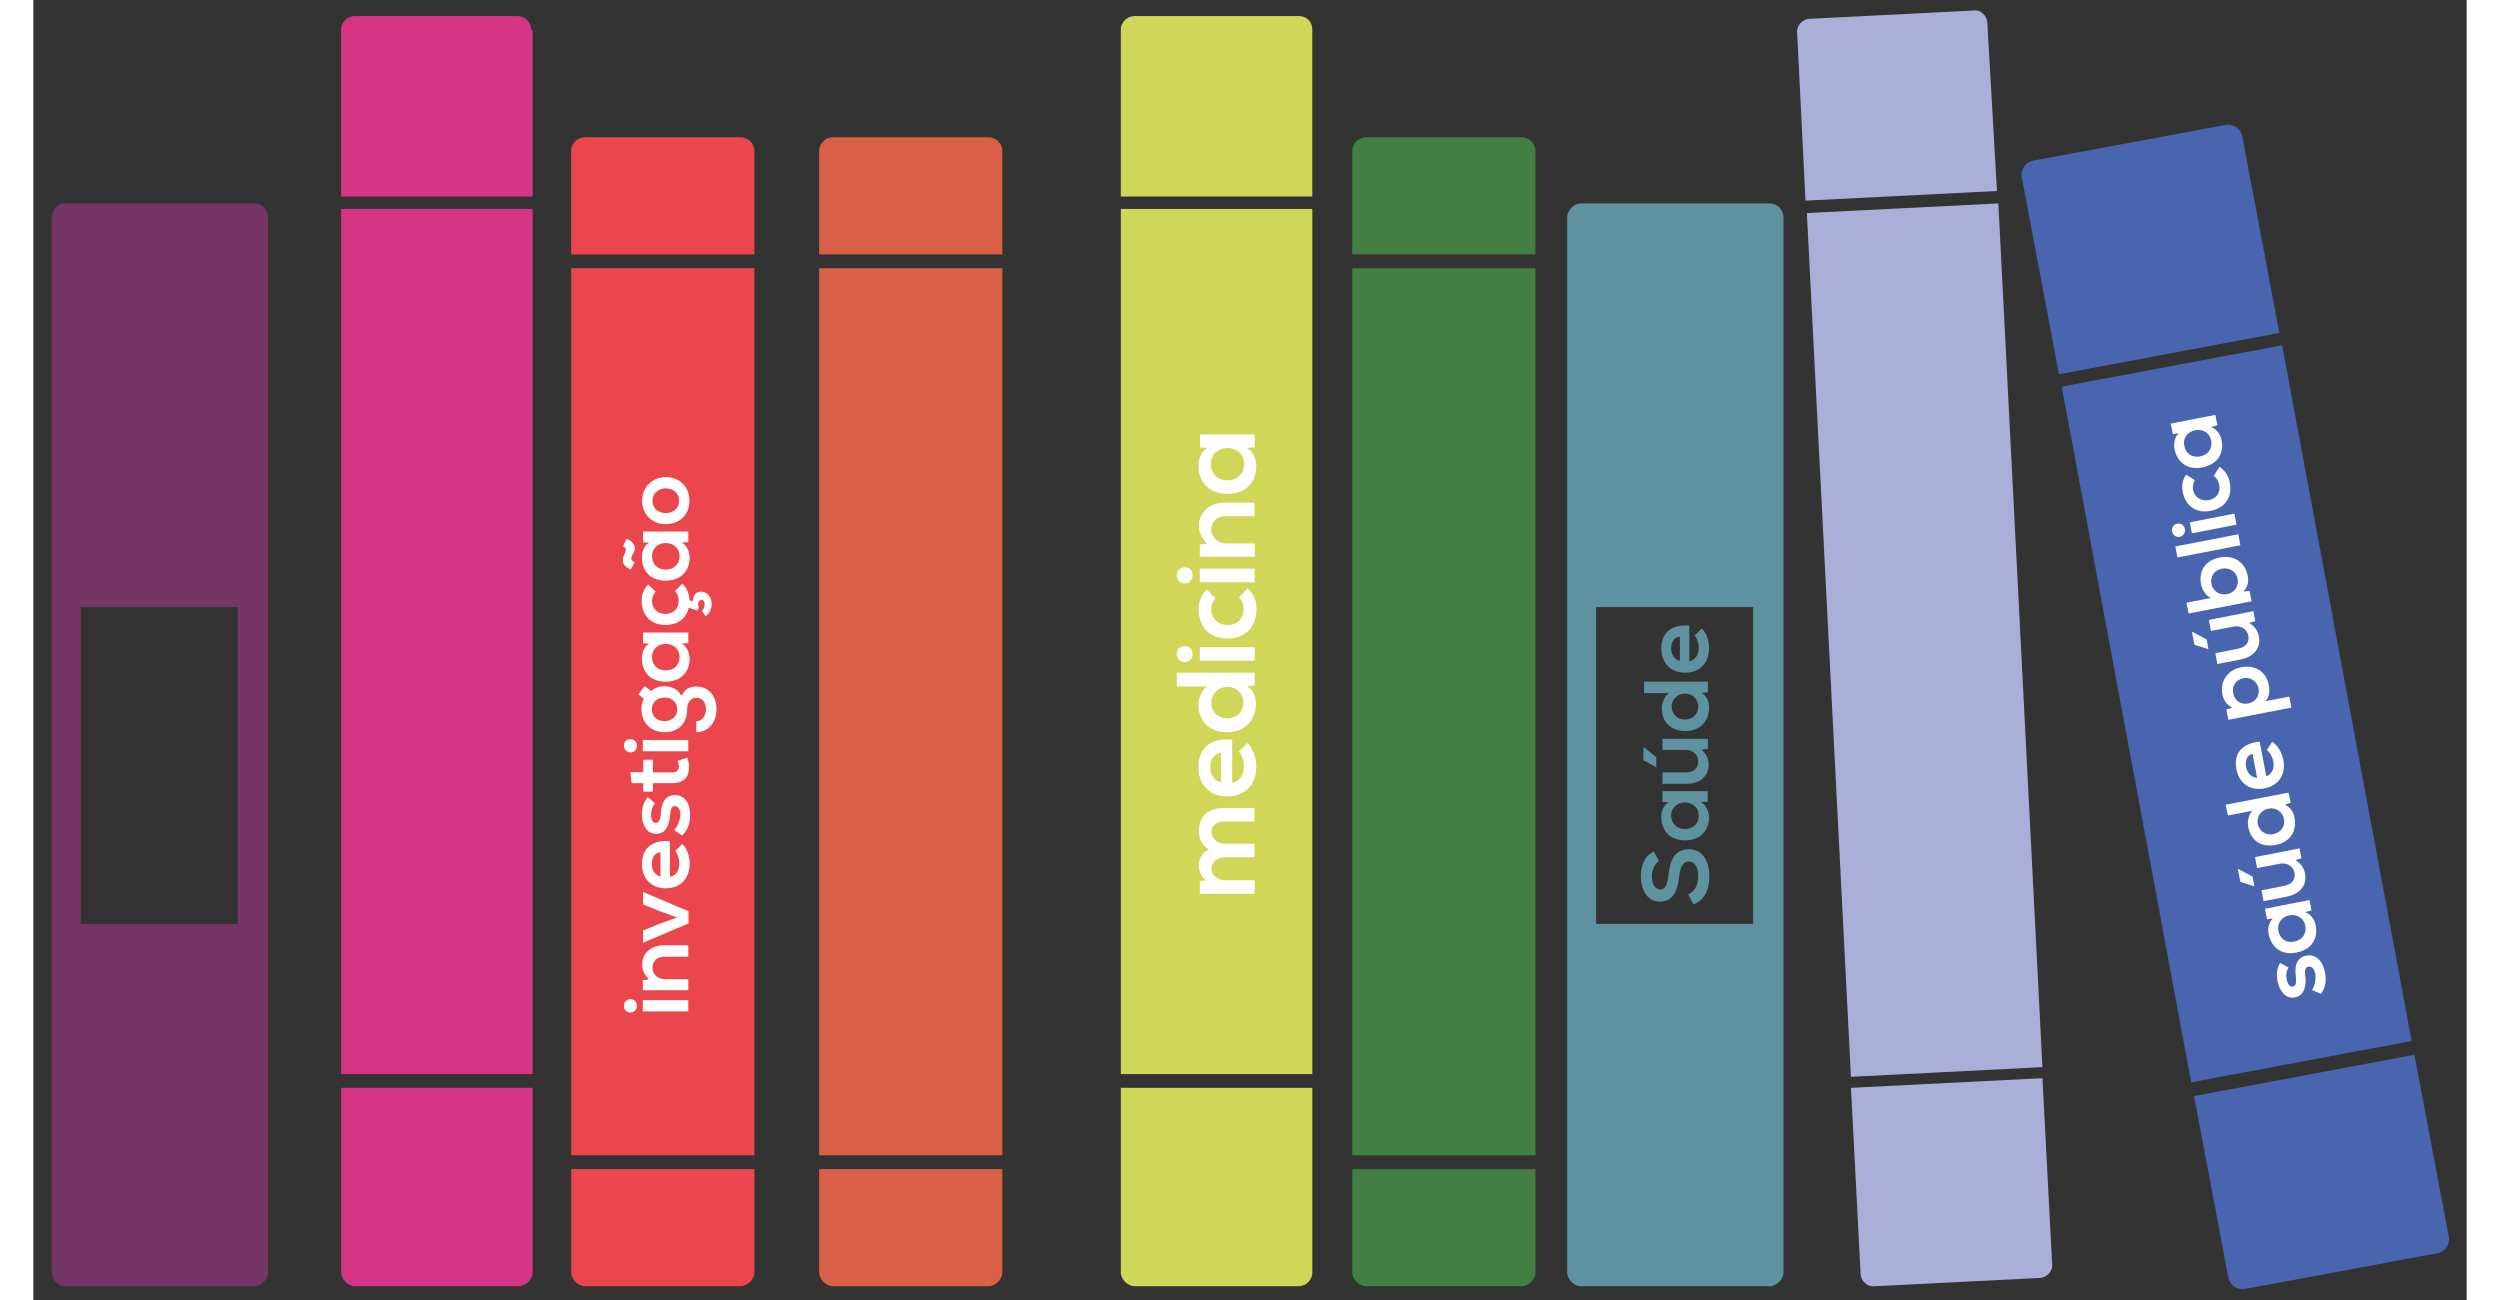
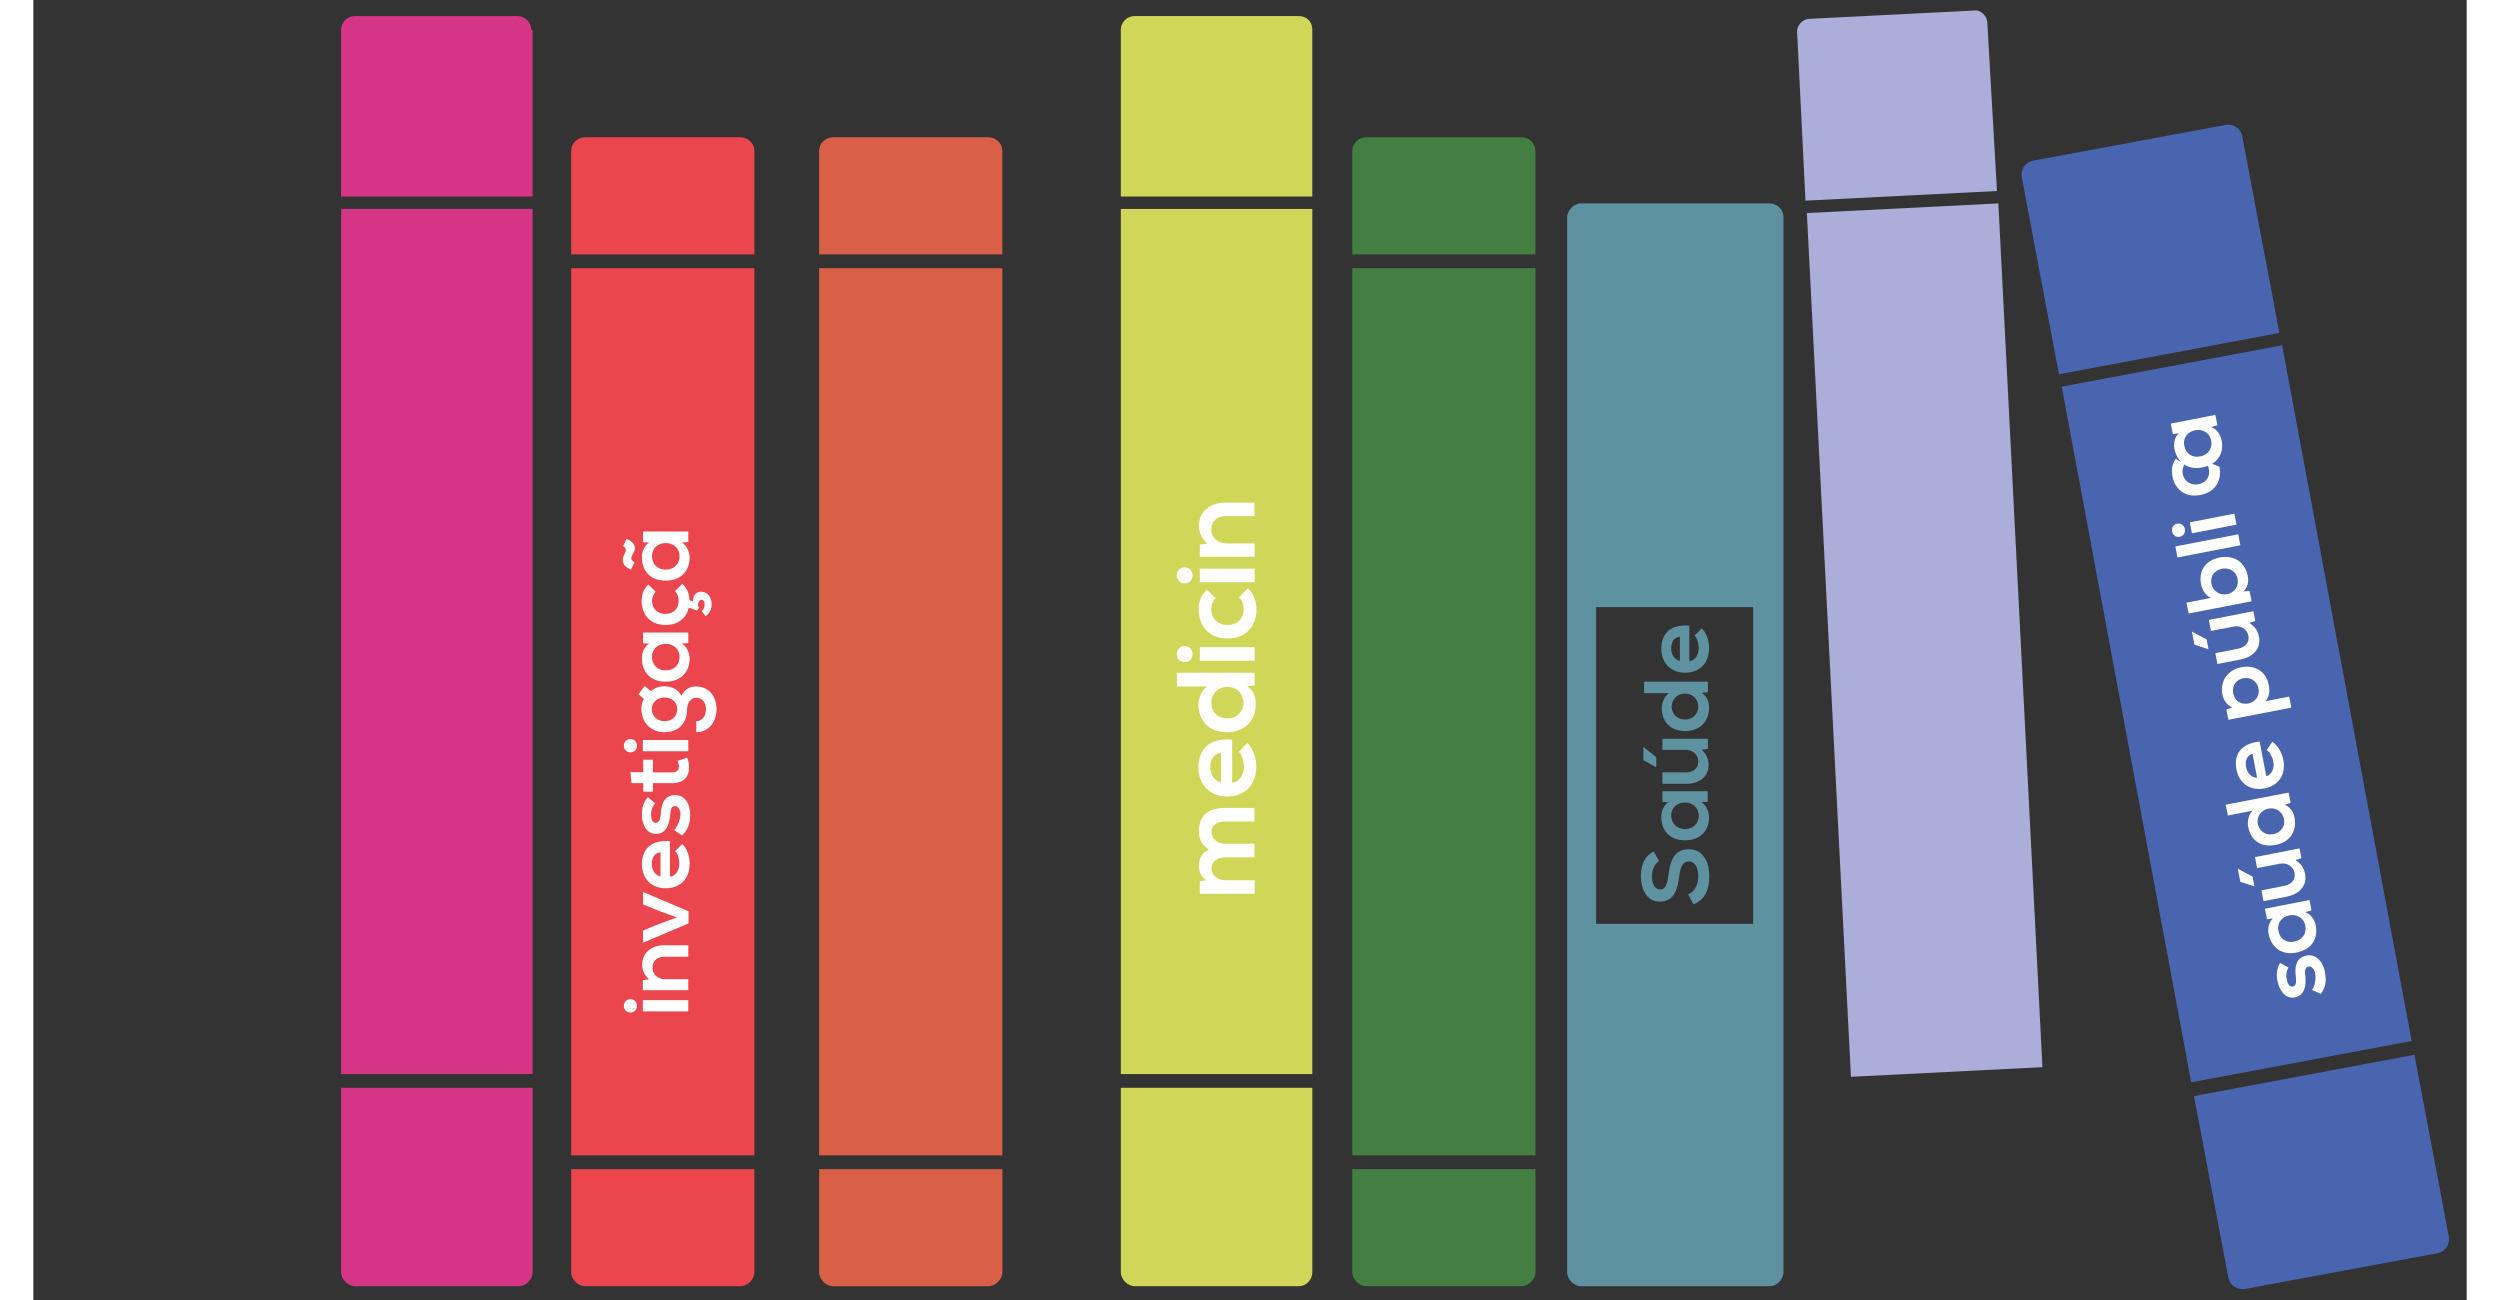
<svg xmlns="http://www.w3.org/2000/svg" version="1.1" id="Layer_1" x="0px" y="0px" viewBox="0 0 146 78" enable-background="new 0 0 146 78" xml:space="preserve" width="150">
  <rect x="0" y="0" width="146" height="78" fill="#333333" stroke="none" />
  <g>
    <g>
      <path fill="#437E43" d="M79.136,69.319h10.993V16.09H79.136V69.319L79.136,69.319z" />
      <path fill="#437E43" d="M90.129,9.064c0-0.496-0.413-0.827-0.827-0.827h-9.34c-0.413,0-0.827,0.331-0.827,0.827v6.199h10.993    V9.064z" />
      <path fill="#437E43" d="M79.136,76.345c0,0.413,0.413,0.827,0.827,0.827h9.34c0.413,0,0.827-0.413,0.827-0.827v-6.199H79.136    V76.345L79.136,76.345z" />
    </g>
    <path fill="#4965AF" d="M129.473,64.939l13.225-2.48l-7.77-41.741l-13.225,2.48L129.473,64.939z" />
    <path fill="#4965AF" d="M132.531,8.155c-0.083-0.413-0.496-0.744-0.992-0.661l-11.572,2.149c-0.413,0.083-0.744,0.496-0.661,0.992   l2.232,11.82l13.225-2.48L132.531,8.155z" />
    <path fill="#4965AF" d="M131.705,76.676c0.083,0.413,0.496,0.744,0.992,0.661l11.572-2.149c0.413-0.083,0.744-0.496,0.661-0.992   l-2.066-10.91l-13.225,2.48L131.705,76.676z" />
    <path fill="#5E92A0" d="M104.18,12.205H92.857c-0.413,0-0.827,0.413-0.827,0.827v1.405v21.986v19.011v11.572v0.661v1.653v7.026   c0,0.413,0.413,0.827,0.827,0.827h11.324c0.413,0,0.827-0.413,0.827-0.827v-8.679v-0.661V36.423V14.437v-1.405   C105.007,12.536,104.594,12.205,104.18,12.205z M103.189,55.433h-9.423V36.423h9.423V55.433z" />
    <path fill="#D0D657" d="M65.25,64.443h11.489V12.536H65.25V64.443z" />
    <path fill="#D0D657" d="M76.739,1.79c0-0.496-0.331-0.827-0.827-0.827h-9.836c-0.413,0-0.827,0.331-0.827,0.827v10.001h11.489V1.79   z" />
    <path fill="#D0D657" d="M65.25,76.345c0,0.413,0.413,0.827,0.827,0.827h9.836c0.496,0,0.827-0.413,0.827-0.827V65.269H65.25V76.345   z" />
    <path fill="#ABAED8" d="M109.057,64.608l11.489-0.579l-2.645-51.825l-11.489,0.579L109.057,64.608z" />
    <path fill="#ABAED8" d="M117.24,1.377c0-0.413-0.413-0.827-0.827-0.744l-9.836,0.496c-0.413,0-0.827,0.413-0.744,0.909   l0.496,10.001l11.489-0.579L117.24,1.377z" />
-     <path fill="#ABAED8" d="M109.636,76.428c0,0.413,0.413,0.827,0.909,0.744l9.836-0.496c0.413,0,0.827-0.413,0.744-0.909   l-0.579-11.076l-11.489,0.579L109.636,76.428z" />
    <g>
      <path fill="#D95F47" d="M47.149,69.319h10.993V16.09H47.149C47.149,16.09,47.149,69.319,47.149,69.319z" />
      <path fill="#D95F47" d="M58.142,9.064c0-0.496-0.413-0.827-0.827-0.827h-9.34c-0.413,0-0.827,0.331-0.827,0.827v6.199h10.993    V9.064z" />
      <path fill="#D95F47" d="M47.149,76.345c0,0.413,0.413,0.827,0.827,0.827h9.34c0.413,0,0.827-0.413,0.827-0.827v-6.199H47.149    C47.149,70.146,47.149,76.345,47.149,76.345z" />
    </g>
    <g>
      <path fill="#EB464E" d="M32.271,69.319h10.993V16.09H32.271V69.319z" />
      <path fill="#EB464E" d="M43.264,9.064c0-0.496-0.413-0.827-0.827-0.827h-9.34c-0.413,0-0.827,0.331-0.827,0.827v6.199h10.993    V9.064z" />
      <path fill="#EB464E" d="M32.271,76.345c0,0.413,0.413,0.827,0.827,0.827h9.34c0.413,0,0.827-0.413,0.827-0.827v-6.199H32.271    V76.345z" />
    </g>
    <path fill="#D63585" d="M18.468,64.443h11.489V12.536H18.468V64.443z" />
    <path fill="#D63585" d="M29.874,1.79c0-0.496-0.413-0.827-0.827-0.827h-9.753c-0.413,0-0.827,0.331-0.827,0.827v10.001h11.489V1.79   H29.874z" />
    <path fill="#D63585" d="M18.468,76.345c0,0.413,0.413,0.827,0.827,0.827h9.836c0.413,0,0.827-0.413,0.827-0.827V65.269H18.468   V76.345z" />
-     <path fill="#753665" d="M13.26,12.205H1.937c-0.496,0-0.827,0.413-0.827,0.827v1.405v21.986v19.011v11.572v0.661v1.653v7.026   c0,0.413,0.331,0.827,0.827,0.827H13.26c0.413,0,0.827-0.413,0.827-0.827v-8.679v-0.661V36.423V14.437v-1.405   C14.087,12.536,13.674,12.205,13.26,12.205z M12.268,55.433H2.846V36.423h9.423V55.433z" />
    <g>
      <path fill="#FFFFFF" d="M73.281,51.438h-1.763c-0.427,0-0.827,0.22-0.827,0.675c0,0.441,0.399,0.703,0.827,0.703h1.763v0.813    h-3.292v-0.758l0.399-0.055c-0.331-0.179-0.455-0.551-0.455-0.868c0-0.399,0.165-0.785,0.606-0.978    c-0.468-0.289-0.606-0.675-0.606-1.102c0-0.937,0.579-1.391,1.557-1.391h1.777v0.813h-1.777c-0.427,0-0.799,0.179-0.799,0.62    s0.386,0.716,0.813,0.716h1.763v0.813H73.281z" />
      <path fill="#FFFFFF" d="M71.931,46.961c0.399-0.055,0.703-0.399,0.703-0.978c0-0.303-0.11-0.689-0.303-0.882l0.51-0.523    c0.358,0.344,0.537,0.909,0.537,1.405c0,1.13-0.703,1.805-1.75,1.805c-1.006,0-1.722-0.675-1.722-1.75    c0-1.102,0.675-1.791,2.025-1.653V46.961z M71.256,45.17c-0.427,0.055-0.634,0.386-0.634,0.854c0,0.441,0.207,0.799,0.634,0.923    V45.17z" />
      <path fill="#FFFFFF" d="M68.625,40.363h4.656v0.758l-0.455,0.055c0.399,0.248,0.523,0.661,0.523,1.061    c0,0.964-0.634,1.694-1.722,1.694c-1.13,0-1.722-0.716-1.722-1.667c0-0.344,0.193-0.882,0.523-1.075h-1.818v-0.827H68.625z     M71.642,43.104c0.579,0,0.964-0.413,0.964-0.937c0-0.51-0.372-0.951-0.964-0.951c-0.579,0-0.964,0.441-0.964,0.951    C70.678,42.691,71.05,43.104,71.642,43.104z" />
      <path fill="#FFFFFF" d="M69.08,38.765c0.634,0,0.634,0.964,0,0.964C68.446,39.729,68.446,38.765,69.08,38.765z M69.989,39.646    h3.292v-0.813h-3.292V39.646z" />
      <path fill="#FFFFFF" d="M72.868,35.293c0.372,0.386,0.523,0.785,0.523,1.267c0,0.951-0.579,1.75-1.736,1.75    c-1.171,0-1.736-0.799-1.736-1.75c0-0.468,0.138-0.827,0.482-1.185l0.537,0.51c-0.179,0.193-0.262,0.427-0.262,0.661    c0,0.551,0.399,0.951,0.978,0.951c0.62,0,0.964-0.427,0.964-0.937c0-0.262-0.069-0.523-0.276-0.716L72.868,35.293z" />
      <path fill="#FFFFFF" d="M69.08,34.04c0.634,0,0.634,0.964,0,0.964C68.446,35.004,68.446,34.04,69.08,34.04z M69.989,34.935h3.292    v-0.813h-3.292V34.935z" />
      <path fill="#FFFFFF" d="M73.281,30.968h-1.722c-0.496,0-0.882,0.276-0.882,0.799c0,0.496,0.413,0.84,0.923,0.84h1.681v0.799    h-3.292v-0.73l0.441-0.055c-0.331-0.331-0.496-0.661-0.496-1.075c0-0.771,0.579-1.391,1.612-1.391h1.722v0.813H73.281z" />
-       <path fill="#FFFFFF" d="M70.003,26.849v-0.785h3.279v0.771l-0.482,0.041c0.386,0.193,0.579,0.703,0.579,1.061    c0,0.978-0.592,1.694-1.75,1.694c-1.13,0-1.722-0.758-1.722-1.708c0-0.441,0.207-0.854,0.537-1.047L70.003,26.849z M71.642,28.819    c0.62,0,1.006-0.427,1.006-0.978c0-1.281-1.997-1.281-1.997,0C70.65,28.391,71.022,28.819,71.642,28.819z" />
    </g>
    <g>
      <path fill="#5E92A0" d="M97.541,51.659c-0.22,0.138-0.427,0.496-0.427,0.909c0,0.537,0.22,0.799,0.51,0.799    c0.331,0,0.427-0.399,0.482-0.854c0.096-0.799,0.303-1.557,1.226-1.557c0.854,0,1.226,0.758,1.226,1.626    c0,0.785-0.248,1.391-0.951,1.681l-0.317-0.606c0.427-0.165,0.606-0.62,0.606-1.088c0-0.455-0.165-0.882-0.579-0.882    c-0.358,0-0.51,0.386-0.565,0.895c-0.096,0.785-0.303,1.515-1.171,1.515c-0.799,0-1.116-0.785-1.13-1.488    c0-0.606,0.165-1.226,0.771-1.515L97.541,51.659z" />
      <path fill="#5E92A0" d="M97.747,48.118v-0.647h2.714v0.634l-0.399,0.028c0.317,0.152,0.468,0.579,0.482,0.882    c0,0.799-0.496,1.405-1.446,1.405c-0.937,0-1.433-0.62-1.419-1.419c0-0.358,0.165-0.716,0.441-0.868L97.747,48.118z     M99.097,49.744c0.523,0,0.827-0.358,0.827-0.799c0-1.061-1.653-1.061-1.653,0C98.284,49.386,98.588,49.744,99.097,49.744z" />
      <path fill="#5E92A0" d="M97.747,46.341h1.419c0.413,0,0.73-0.22,0.73-0.661c0-0.413-0.344-0.689-0.758-0.689h-1.391V44.33h2.728    v0.606l-0.372,0.041c0.276,0.276,0.413,0.537,0.413,0.923c0,0.647-0.496,1.13-1.336,1.13h-1.433L97.747,46.341L97.747,46.341z     M96.604,44.812v0.799l0.744,0.413h0.028v-0.592l-0.758-0.606h-0.014V44.812z" />
      <path fill="#5E92A0" d="M96.618,40.9h3.857v0.634l-0.372,0.041c0.331,0.207,0.441,0.551,0.441,0.882    c0,0.799-0.523,1.405-1.419,1.405c-0.937,0-1.419-0.592-1.419-1.378c0-0.289,0.152-0.73,0.441-0.895h-1.502V40.9H96.618z     M99.097,43.173c0.468,0,0.799-0.344,0.799-0.771c0-0.427-0.303-0.785-0.799-0.785c-0.468,0-0.799,0.358-0.799,0.785    C98.312,42.829,98.615,43.173,99.097,43.173z" />
      <path fill="#5E92A0" d="M99.345,39.674c0.331-0.041,0.579-0.331,0.579-0.813c0-0.248-0.096-0.579-0.248-0.73l0.427-0.427    c0.303,0.289,0.441,0.758,0.441,1.171c0,0.937-0.579,1.488-1.446,1.488c-0.827,0-1.419-0.565-1.419-1.446    c0-0.909,0.565-1.474,1.681-1.378v2.135H99.345z M98.794,38.2c-0.358,0.041-0.523,0.317-0.523,0.703    c0,0.358,0.179,0.661,0.523,0.758V38.2z" />
    </g>
    <g>
      <path fill="#FFFFFF" d="M35.825,59.952c0.523,0,0.523,0.799,0,0.799C35.302,60.751,35.302,59.952,35.825,59.952z M36.569,60.682    h2.728v-0.675h-2.728V60.682L36.569,60.682z" />
      <path fill="#FFFFFF" d="M39.297,57.403h-1.419c-0.413,0-0.73,0.22-0.73,0.661c0,0.413,0.344,0.689,0.758,0.689h1.391v0.661h-2.728    v-0.606l0.372-0.041c-0.276-0.276-0.413-0.551-0.413-0.895c0-0.634,0.482-1.157,1.336-1.157h1.433V57.403L39.297,57.403z" />
      <path fill="#FFFFFF" d="M36.583,53.519l2.728,1.157v0.73l-2.728,1.157v-0.73l0.895-0.372l1.143-0.413l-1.13-0.413l-0.909-0.372    L36.583,53.519L36.583,53.519z" />
      <path fill="#FFFFFF" d="M38.181,52.609c0.331-0.041,0.579-0.331,0.579-0.813c0-0.248-0.096-0.579-0.248-0.73l0.427-0.427    c0.303,0.289,0.441,0.758,0.441,1.171c0,0.937-0.579,1.488-1.446,1.488c-0.827,0-1.419-0.565-1.419-1.446    c0-0.909,0.565-1.474,1.681-1.378v2.135H38.181z M37.63,51.135c-0.358,0.041-0.523,0.317-0.523,0.703    c0,0.358,0.179,0.661,0.523,0.758V51.135z" />
      <path fill="#FFFFFF" d="M37.313,48.201c-0.179,0.193-0.248,0.413-0.248,0.675c0,0.317,0.096,0.496,0.276,0.496    c0.179,0,0.276-0.165,0.303-0.51c0.028-0.51,0.152-1.157,0.868-1.157c0.482,0,0.895,0.386,0.895,1.171    c0,0.427-0.069,0.854-0.482,1.254l-0.482-0.331c0.22-0.193,0.372-0.634,0.386-0.937c0-0.248-0.124-0.496-0.331-0.496    c-0.193,0-0.262,0.152-0.289,0.537c-0.041,0.51-0.22,1.13-0.84,1.13c-0.634,0-0.854-0.647-0.854-1.143    c0-0.427,0.083-0.744,0.358-1.061L37.313,48.201z" />
      <path fill="#FFFFFF" d="M35.825,46.328h0.771v-0.744h0.579v0.758h1.171c0.262,0,0.386-0.138,0.386-0.358    c0-0.11-0.028-0.22-0.083-0.331l0.579-0.193c0.083,0.193,0.11,0.358,0.11,0.551c0.028,0.592-0.317,0.978-0.992,0.978h-1.171v0.51    h-0.579v-0.51h-0.703L35.825,46.328z" />
      <path fill="#FFFFFF" d="M35.825,44.344c0.523,0,0.523,0.799,0,0.799C35.302,45.129,35.302,44.344,35.825,44.344z M36.569,45.074    h2.728v-0.675h-2.728V45.074L36.569,45.074z" />
      <path fill="#FFFFFF" d="M36.307,41.658l0.372-0.496l0.386,0.303c0.234-0.207,0.51-0.289,0.799-0.289    c0.331,0,0.813,0.124,1.019,0.579c0.22-0.455,0.551-0.565,0.895-0.565c0.744,0,1.212,0.579,1.212,1.364    c0,0.785-0.482,1.378-1.212,1.378v-0.661c0.358,0,0.579-0.331,0.579-0.716s-0.207-0.689-0.579-0.689    c-0.372,0-0.551,0.358-0.551,0.689c0,0.854-0.523,1.378-1.364,1.378s-1.378-0.62-1.378-1.378c0-0.22,0.028-0.441,0.152-0.62    L36.307,41.658z M37.878,43.269c0.468,0,0.758-0.317,0.758-0.716c0-0.386-0.289-0.703-0.758-0.703s-0.771,0.317-0.771,0.703    C37.106,42.939,37.395,43.269,37.878,43.269z" />
      <path fill="#FFFFFF" d="M36.583,38.599v-0.647h2.714v0.634l-0.399,0.028c0.317,0.152,0.468,0.579,0.482,0.882    c0,0.799-0.496,1.405-1.446,1.405c-0.937,0-1.433-0.62-1.419-1.419c0-0.358,0.165-0.716,0.441-0.868L36.583,38.599z     M37.946,40.225c0.523,0,0.827-0.358,0.827-0.799c0-1.061-1.653-1.061-1.653,0C37.12,39.867,37.423,40.225,37.946,40.225z" />
      <path fill="#FFFFFF" d="M40.109,36.657c0.207-0.165,0.234-0.592,0.028-0.661c-0.207-0.055-0.331,0.262-0.193,0.468l-0.124,0.165    l-0.496-0.165c-0.138,0.592-0.592,1.033-1.391,1.033c-0.964,0-1.433-0.661-1.433-1.446c0-0.386,0.11-0.689,0.399-0.978L37.34,35.5    c-0.138,0.165-0.22,0.358-0.22,0.551c0,0.455,0.331,0.785,0.799,0.785c0.523,0,0.799-0.358,0.799-0.771    c0-0.22-0.055-0.427-0.22-0.592l0.441-0.455c0.303,0.303,0.413,0.606,0.427,0.992l0.207,0.069c0.014-0.51,0.344-0.62,0.62-0.565    c0.62,0.138,0.675,1.13,0.138,1.46L40.109,36.657z" />
      <path fill="#FFFFFF" d="M36.583,32.538v-0.647h2.714v0.634l-0.399,0.028c0.317,0.152,0.468,0.579,0.482,0.882    c0,0.799-0.496,1.405-1.446,1.405c-0.937,0-1.433-0.62-1.419-1.419c0-0.358,0.165-0.716,0.441-0.868L36.583,32.538z     M35.853,34.177c-0.331-0.138-0.551-0.344-0.468-0.716c0.055-0.262,0.344-0.51,0-0.689l0.207-0.441    c0.427,0.165,0.551,0.441,0.482,0.689c-0.083,0.276-0.399,0.51,0,0.716L35.853,34.177z M37.946,34.177    c0.523,0,0.827-0.358,0.827-0.799c0-1.061-1.653-1.061-1.653,0C37.12,33.819,37.423,34.177,37.946,34.177z" />
-       <path fill="#FFFFFF" d="M37.946,28.626c0.785,0,1.419,0.537,1.419,1.419c0,0.882-0.634,1.405-1.419,1.405    c-0.771,0-1.419-0.537-1.419-1.405C36.528,29.19,37.175,28.626,37.946,28.626z M37.946,30.788c0.413,0,0.799-0.248,0.799-0.744    s-0.386-0.744-0.799-0.744c-0.413,0-0.799,0.289-0.799,0.744C37.147,30.527,37.533,30.788,37.946,30.788z" />
    </g>
    <g>
      <path fill="#FFFFFF" d="M135.314,58.051c-0.138,0.22-0.165,0.455-0.11,0.703c0.055,0.317,0.193,0.468,0.358,0.441    c0.179-0.028,0.234-0.207,0.193-0.551c-0.069-0.51-0.069-1.171,0.634-1.309c0.468-0.096,0.951,0.22,1.102,0.978    c0.083,0.427,0.096,0.854-0.234,1.322l-0.537-0.234c0.179-0.234,0.248-0.689,0.193-0.992c-0.041-0.248-0.22-0.455-0.413-0.413    c-0.179,0.041-0.234,0.207-0.179,0.579c0.055,0.51-0.014,1.143-0.62,1.267c-0.62,0.124-0.951-0.482-1.047-0.964    c-0.083-0.413-0.055-0.744,0.152-1.102L135.314,58.051z" />
      <path fill="#FFFFFF" d="M134.019,55.158l-0.124-0.634l2.673-0.523l0.124,0.62l-0.386,0.11c0.344,0.096,0.579,0.482,0.634,0.771    c0.165,0.785-0.22,1.474-1.157,1.653c-0.923,0.179-1.515-0.344-1.667-1.116c-0.069-0.358,0.028-0.73,0.262-0.937L134.019,55.158z     M135.658,56.494c0.51-0.096,0.744-0.51,0.661-0.951c-0.207-1.033-1.818-0.73-1.612,0.317    C134.79,56.301,135.148,56.604,135.658,56.494z" />
      <path fill="#FFFFFF" d="M133.688,53.422l1.391-0.276c0.399-0.083,0.675-0.358,0.592-0.785c-0.083-0.399-0.468-0.62-0.882-0.537    l-1.364,0.262l-0.124-0.661l2.673-0.523l0.11,0.592l-0.358,0.11c0.331,0.22,0.51,0.455,0.579,0.827    c0.124,0.634-0.262,1.198-1.088,1.364l-1.405,0.276L133.688,53.422z M132.269,52.127l0.152,0.785l0.813,0.262h0.028l-0.11-0.579    l-0.854-0.455L132.269,52.127z" />
      <path fill="#FFFFFF" d="M131.539,48.284l3.775-0.73l0.124,0.62l-0.358,0.11c0.358,0.138,0.537,0.455,0.592,0.771    c0.152,0.785-0.248,1.474-1.13,1.639c-0.923,0.179-1.502-0.303-1.653-1.088c-0.055-0.276,0.014-0.744,0.262-0.964l-1.474,0.289    L131.539,48.284z M134.405,50.047c0.468-0.096,0.716-0.482,0.634-0.909c-0.083-0.413-0.455-0.716-0.937-0.62    c-0.468,0.096-0.716,0.51-0.634,0.923C133.564,49.868,133.936,50.143,134.405,50.047z" />
      <path fill="#FFFFFF" d="M133.978,46.576c0.317-0.11,0.51-0.441,0.413-0.909c-0.041-0.248-0.207-0.551-0.386-0.661l0.331-0.496    c0.344,0.22,0.579,0.661,0.661,1.061c0.179,0.923-0.289,1.57-1.143,1.736c-0.813,0.152-1.502-0.276-1.667-1.143    c-0.179-0.895,0.276-1.557,1.391-1.667L133.978,46.576z M133.151,45.225c-0.344,0.11-0.455,0.413-0.386,0.799    c0.069,0.358,0.303,0.62,0.661,0.647L133.151,45.225z" />
      <path fill="#FFFFFF" d="M135.479,42.457l-3.775,0.73l-0.124-0.62l0.358-0.11c-0.331-0.152-0.537-0.482-0.592-0.785    c-0.165-0.827,0.344-1.488,1.13-1.639s1.488,0.22,1.653,1.075c0.055,0.276,0.055,0.716-0.207,0.964l1.433-0.276L135.479,42.457z     M132.6,40.693c-0.413,0.083-0.703,0.427-0.606,0.909c0.096,0.482,0.482,0.689,0.909,0.606c0.413-0.083,0.703-0.455,0.606-0.909    C133.426,40.859,133.013,40.611,132.6,40.693z" />
      <path fill="#FFFFFF" d="M130.919,39.192l1.391-0.276c0.4-0.083,0.675-0.358,0.592-0.785c-0.083-0.399-0.468-0.62-0.882-0.537    l-1.364,0.262l-0.124-0.661l2.673-0.523l0.11,0.592l-0.358,0.11c0.331,0.22,0.51,0.455,0.579,0.827    c0.124,0.634-0.262,1.198-1.088,1.364l-1.405,0.276L130.919,39.192z M129.514,37.897l0.152,0.785l0.813,0.262h0.028l-0.11-0.579    l-0.854-0.455L129.514,37.897z" />
      <path fill="#FFFFFF" d="M129.184,36.161l1.474-0.289c-0.303-0.096-0.537-0.51-0.592-0.799c-0.152-0.785,0.207-1.446,1.13-1.626    c0.882-0.165,1.515,0.317,1.667,1.102c0.069,0.331,0.014,0.675-0.262,0.937l0.372-0.028l0.124,0.62l-3.775,0.73L129.184,36.161z     M131.622,35.651c0.482-0.096,0.716-0.51,0.634-0.923c-0.083-0.427-0.468-0.689-0.937-0.606c-0.482,0.096-0.716,0.482-0.634,0.909    C130.768,35.445,131.154,35.734,131.622,35.651z" />
      <path fill="#FFFFFF" d="M128.522,32.786l3.775-0.73l0.124,0.661l-3.775,0.73L128.522,32.786z" />
      <path fill="#FFFFFF" d="M128.633,31.422c0.51-0.096,0.661,0.675,0.152,0.785C128.274,32.304,128.123,31.519,128.633,31.422z     M129.514,32.001l2.673-0.523l-0.124-0.661l-2.673,0.523L129.514,32.001z" />
-       <path fill="#FFFFFF" d="M131.167,28.006c0.358,0.248,0.551,0.551,0.62,0.951c0.152,0.771-0.193,1.502-1.143,1.694    c-0.951,0.179-1.543-0.372-1.681-1.143c-0.069-0.372-0.028-0.689,0.207-1.033l0.523,0.331c-0.11,0.179-0.138,0.386-0.11,0.579    c0.083,0.441,0.468,0.703,0.937,0.62c0.51-0.096,0.716-0.496,0.634-0.909c-0.041-0.207-0.138-0.413-0.331-0.537L131.167,28.006z" />
+       <path fill="#FFFFFF" d="M131.167,28.006c0.152,0.771-0.193,1.502-1.143,1.694    c-0.951,0.179-1.543-0.372-1.681-1.143c-0.069-0.372-0.028-0.689,0.207-1.033l0.523,0.331c-0.11,0.179-0.138,0.386-0.11,0.579    c0.083,0.441,0.468,0.703,0.937,0.62c0.51-0.096,0.716-0.496,0.634-0.909c-0.041-0.207-0.138-0.413-0.331-0.537L131.167,28.006z" />
      <path fill="#FFFFFF" d="M128.371,26.05l-0.124-0.634l2.673-0.523l0.124,0.62l-0.386,0.11c0.344,0.096,0.579,0.482,0.634,0.771    c0.165,0.785-0.22,1.474-1.157,1.653c-0.923,0.179-1.515-0.344-1.667-1.116c-0.069-0.358,0.028-0.73,0.262-0.937L128.371,26.05z     M130.01,27.386c0.51-0.096,0.744-0.51,0.661-0.951c-0.207-1.033-1.818-0.73-1.612,0.317    C129.142,27.193,129.5,27.482,130.01,27.386z" />
    </g>
  </g>
</svg>